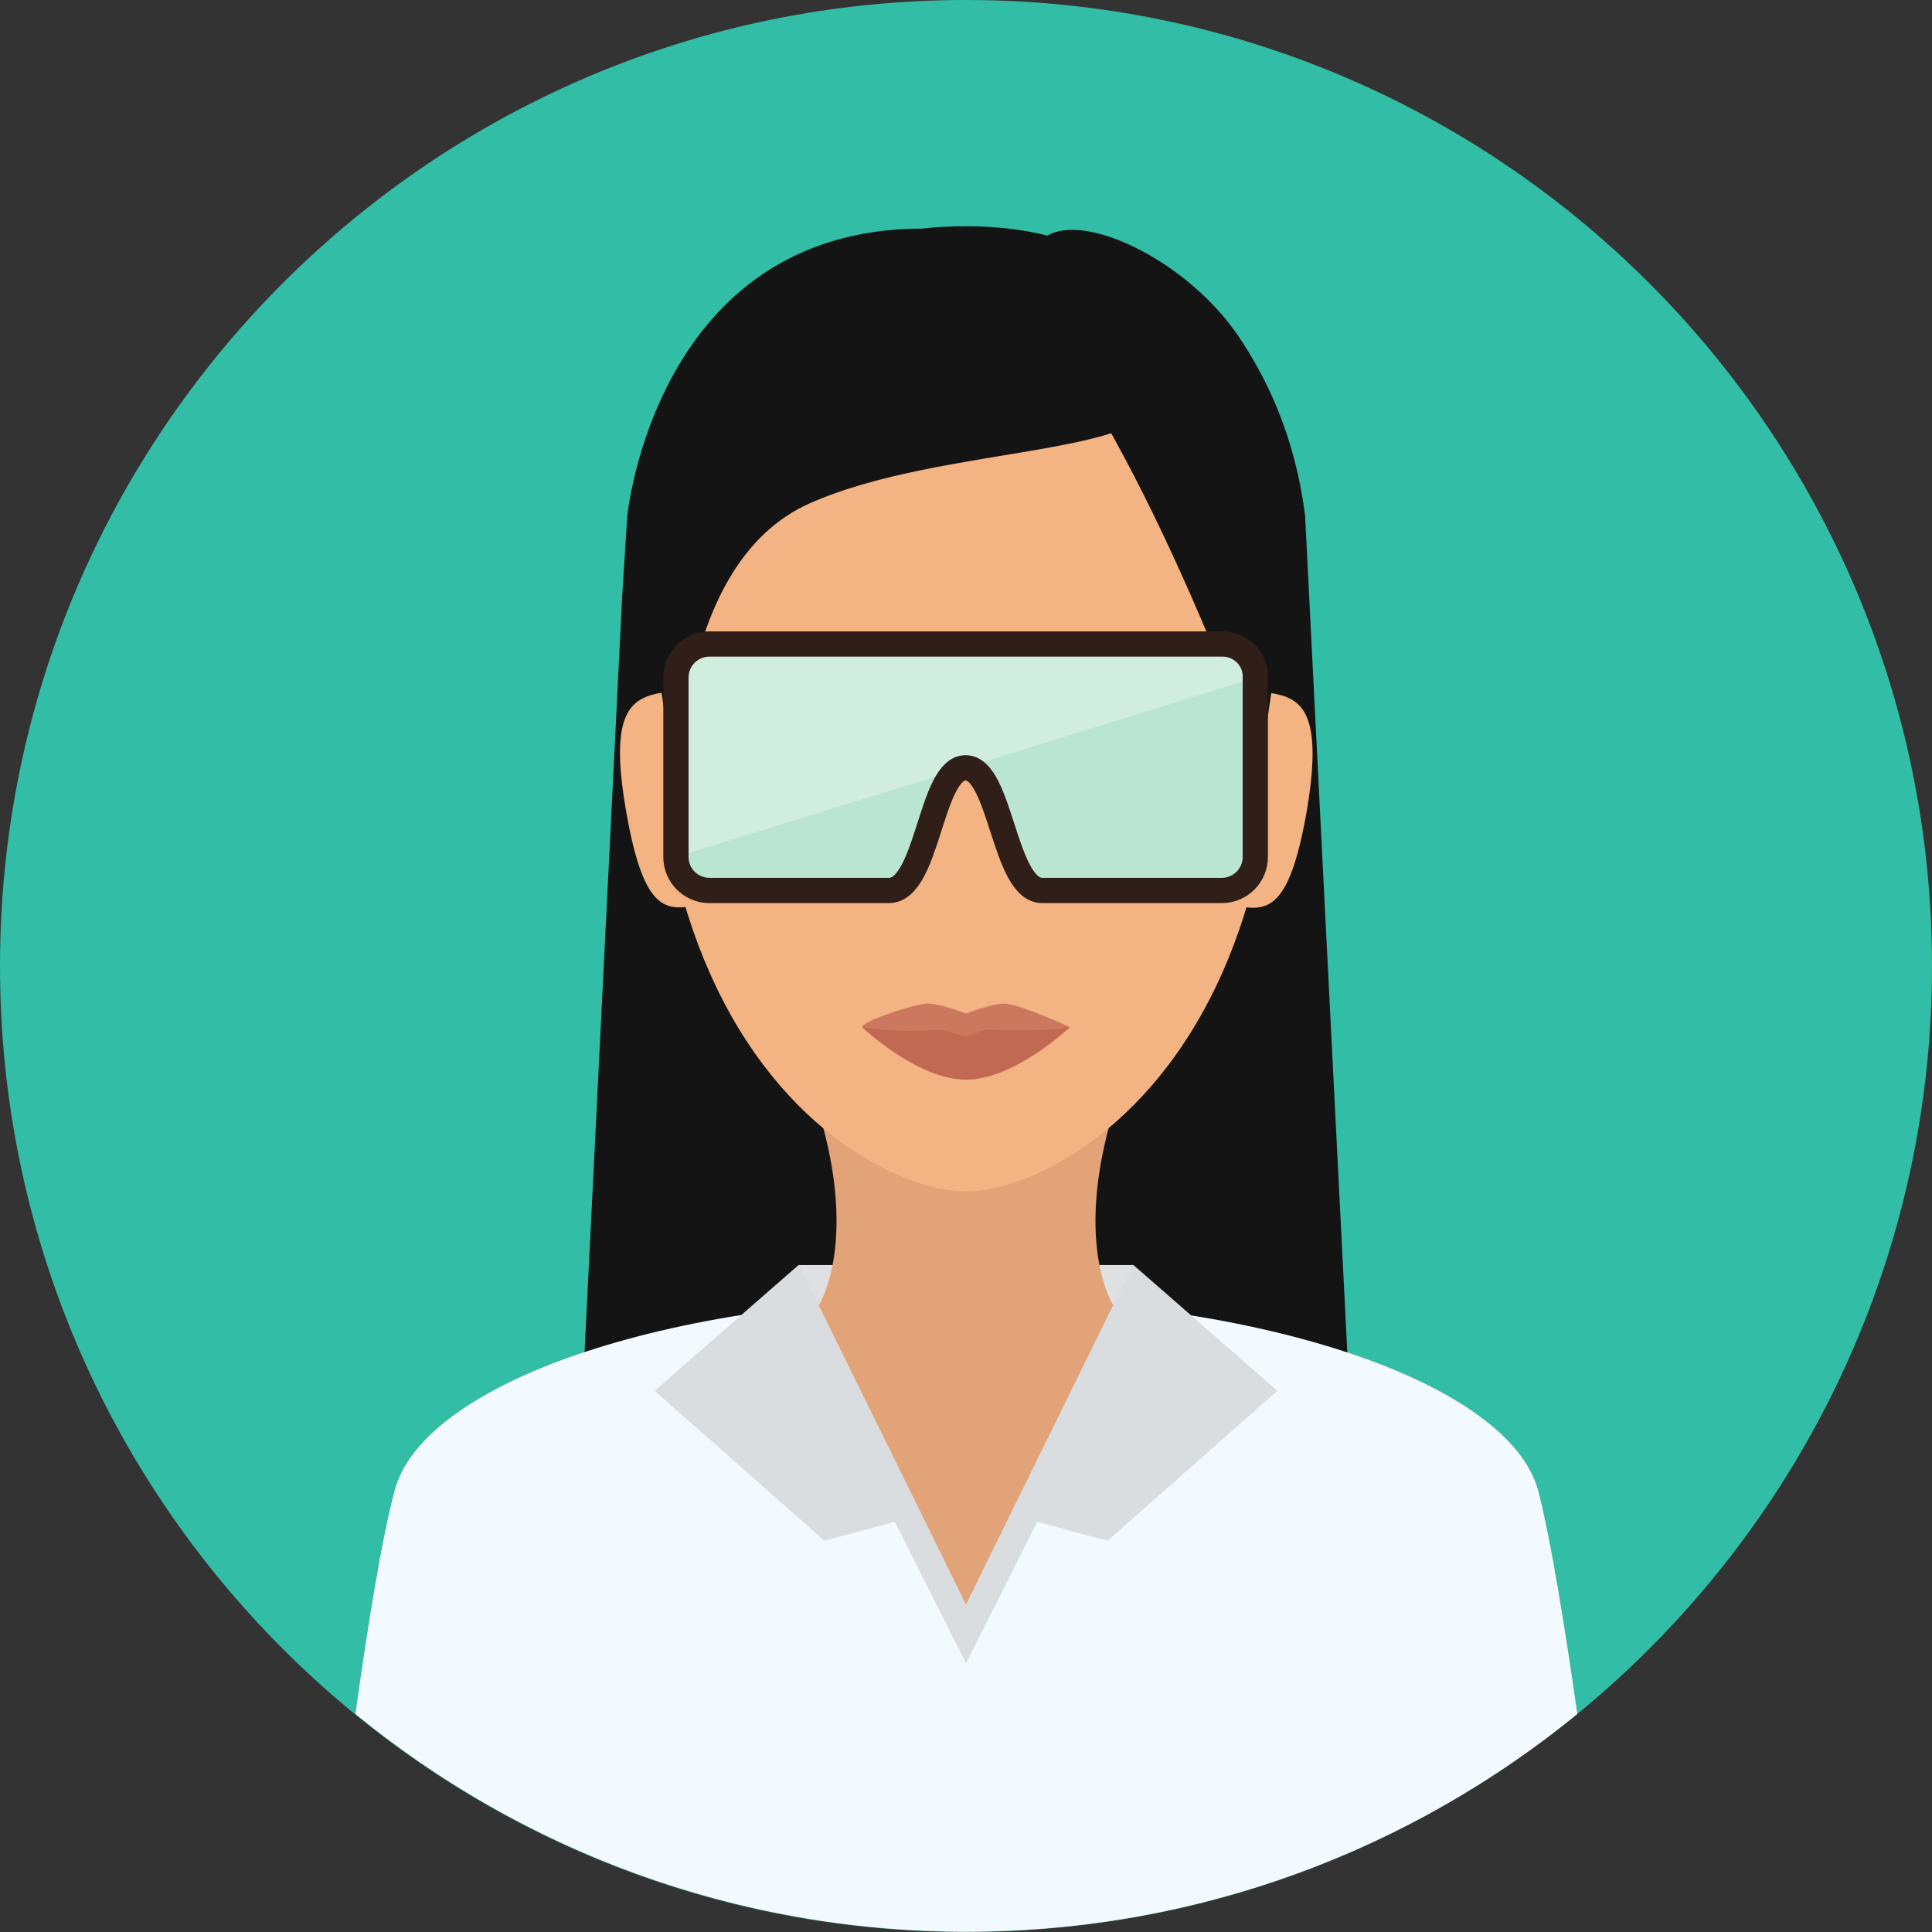
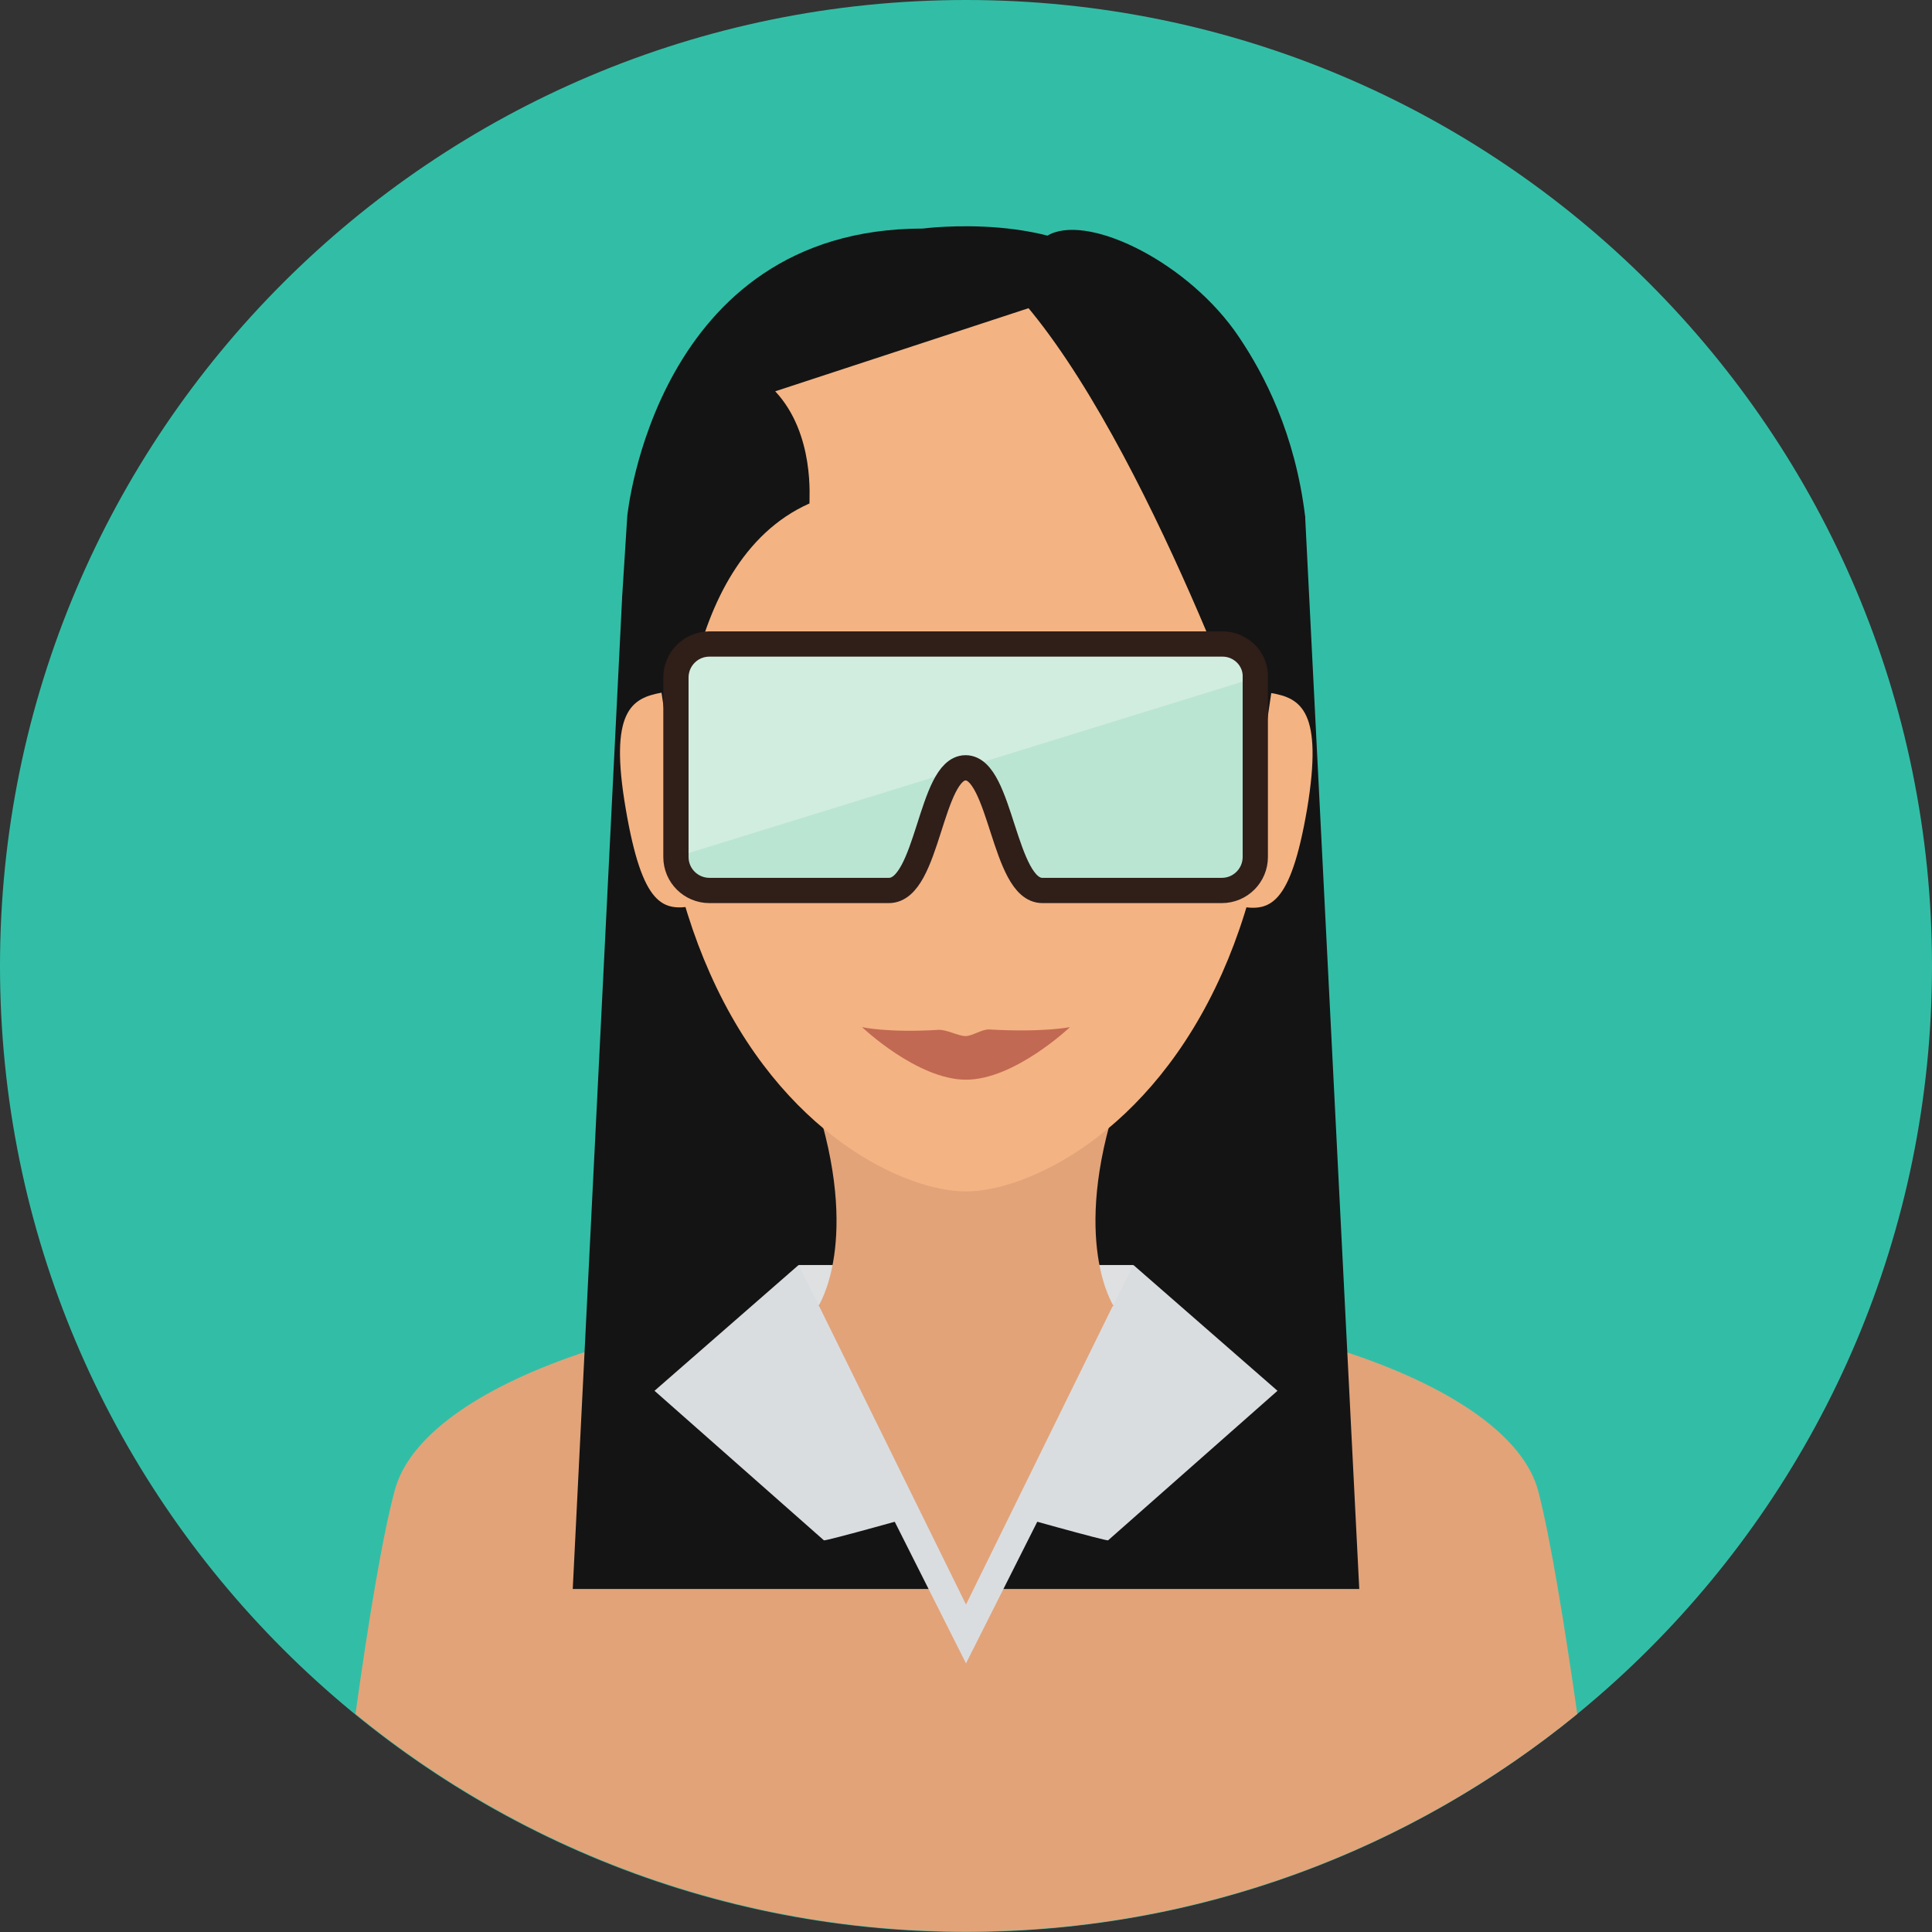
<svg xmlns="http://www.w3.org/2000/svg" enable-background="new 0 0 512 512" height="496.2" preserveAspectRatio="xMidYMid meet" version="1.0" viewBox="7.9 7.9 496.2 496.2" width="496.2" zoomAndPan="magnify">
  <rect x="7.9" y="7.9" width="496.2" height="496.2" fill="#333333" stroke="none" />
  <g>
    <path d="m504.1 256c0-137-111.1-248.1-248.1-248.1s-248.1 111.1-248.1 248.1 111.1 248.1 248.1 248.1 248.1-111.1 248.1-248.1" fill="#32bea6" />
  </g>
  <g fill="#e2a379">
    <path d="m294.9 290h-77.8c12.1 36.6 1 53.3 1 53.3l26.9 6.1h22l26.9-6.1s-11.1-16.7 1-53.3" fill="inherit" />
    <path d="m256.1 398c44.9 0 37.8-54.7 37.8-54.7s-8.9 17.3-38.1 17.3-37.5-17.3-37.5-17.3-7.1 54.7 37.8 54.7" fill="inherit" />
    <path d="m255.7 341.3c-77.2 0-139.1 22.1-146.4 49.3-3.3 12.2-7 35.2-10.1 57.5 42.7 34.9 97.4 55.9 156.9 55.9s114.1-21 156.9-55.9c-3.2-22.3-6.9-45.4-10.1-57.5-7.5-27.2-70.1-49.3-147.2-49.3" fill="inherit" />
  </g>
  <g>
    <path d="m357 416h-202l12.7-255 175.4-20.5z" fill="#141414" />
  </g>
  <g>
    <path d="m213 332.8h86v25h-86z" fill="#dee0e2" />
  </g>
  <g>
-     <path d="m255.7 341.3c-77.2 0-139.1 22.1-146.4 49.3-3.3 12.2-7 35.2-10.1 57.5 42.7 34.9 97.4 55.9 156.9 55.9s114.1-21 156.9-55.9c-3.2-22.3-6.9-45.4-10.1-57.5-7.5-27.2-70.1-49.3-147.2-49.3" fill="#f3faff" />
-   </g>
+     </g>
  <g fill="#dadde0">
    <path d="m301.8 344.1c-14.5-1.8-30-2.7-46.1-2.7-15.9 0-31.2 0.9-45.5 2.7l45.8 91z" fill="inherit" />
    <path d="m176 365.1 37-32.3 32 63.9s-25.2 7.1-25.5 6.8z" fill="inherit" />
    <path d="m336 365.1-37-32.3-32 63.9s25.2 7.1 25.5 6.8z" fill="inherit" />
  </g>
  <g fill="#e2a379">
    <path d="m256 420-37.8-76.8s9.2-12.4 37.4-12.4 38.1 12.5 38.1 12.5z" fill="inherit" />
    <path d="m294.9 290h-77.8c12.1 36.6 1 53.3 1 53.3s16.4 6.1 37.9 6.1 37.9-6.1 37.9-6.1-11.1-16.7 1-53.3" fill="inherit" />
  </g>
  <g>
    <path d="m335.8 183.1c0-92.4-35.7-113.6-79.8-113.6-44 0-79.8 21.2-79.8 113.6 0 31.3 5.6 55.8 14 74.7 18.4 41.6 50.3 56.1 65.8 56.1 15.4 0 47.3-14.5 65.8-56.1 8.4-18.9 14-43.4 14-74.7" fill="#f4b382" />
  </g>
  <g fill="#141414">
-     <path d="m296.6 79c-16.2-17.1-51.7-12.4-51.7-12.4-68.8 0-75.9 73.9-75.9 73.9l-1.3 20.5c0 14.2 7.6 31.8 15 49.3 0 0-1.5-57.7 33.1-73.1s92.1-11.7 89.6-29.4c-0.1-0.9 1.5-17.8-8.8-28.8" fill="inherit" />
+     <path d="m296.6 79c-16.2-17.1-51.7-12.4-51.7-12.4-68.8 0-75.9 73.9-75.9 73.9l-1.3 20.5c0 14.2 7.6 31.8 15 49.3 0 0-1.5-57.7 33.1-73.1c-0.1-0.9 1.5-17.8-8.8-28.8" fill="inherit" />
    <path d="m277.7 68c10.6-4.9 35.7 7.6 48.3 26.3 6.7 9.9 14.5 25 17.1 46.2 0 0 0.3 42.3-10.2 68.5 0 0-30.2-87.3-63.1-124.6 0.1-0.5 1.1-13.2 7.9-16.4" fill="inherit" />
  </g>
  <g fill="#f4b382">
    <path d="m168.6 215.6c4.3 25.2 9.6 26.3 17.3 25l-8.1-54.8c-7.7 1.4-13.5 4.7-9.2 29.8" fill="inherit" />
    <path d="m334.4 185.9-8.1 54.8c7.6 1.3 13 0.1 17.3-25 4.2-25.2-1.6-28.5-9.2-29.8" fill="inherit" />
  </g>
  <g>
-     <path d="m282.7 271.7s-14.2 9.6-26.7 9.6-26.7-9.6-26.7-9.6c0-1.4 11.3-5.3 16.1-6 3-0.5 10.6 2.5 10.6 2.5s7.5-2.9 10.4-2.5c4.9 0.7 16.3 6 16.3 6" fill="#cc785e" />
-   </g>
+     </g>
  <g>
    <path d="m282.7 271.7s-14.2 13.5-26.7 13.5-26.7-13.5-26.7-13.5 6.5 1.5 19.6 0.7c2.2-0.1 5.1 1.6 7 1.6 1.7 0 4.2-1.8 6.1-1.7 13.8 0.8 20.7-0.6 20.7-0.6" fill="#c16952" />
  </g>
  <g>
    <path d="m321.9 173.3h-131.8c-4.8 0-8.6 3.9-8.6 8.6v46.1c0 4.8 3.9 8.6 8.6 8.6h46.1c10.1 0 10.6-31.5 19.7-31.5s9.8 31.5 19.7 31.5h46.1c4.8 0 8.6-3.9 8.6-8.6v-46.1c0.2-4.7-3.7-8.6-8.4-8.6" fill="#bae5d2" />
  </g>
  <g>
    <path d="m321.9 173.3h-131.8c-4.8 0-8.6 3.9-8.6 8.6v46.1l149-46.1c0-4.7-3.9-8.6-8.6-8.6" fill="#d1eddf" />
  </g>
  <g>
    <path d="m321.9 237.1h-46.1c-5.3 0-8-8.4-10.7-16.5-2.4-7.4-4.9-15-9.1-15s-6.6 7.6-9 14.9c-2.6 8.2-5.3 16.6-10.8 16.6h-46.1c-5 0-9-4-9-9v-46.1c0-5 4-9 9-9h131.7c5 0 9 4 9 9v46.1c0.1 4.9-4 9-8.9 9m-65.9-32.3c4.7 0 7.2 7.5 9.7 15.5 2.6 7.9 5.2 16 10 16h46.1c4.6 0 8.3-3.7 8.3-8.3v-46.1c0-4.6-3.7-8.3-8.3-8.3h-131.7c-4.6 0-8.3 3.7-8.3 8.3v46.1c0 4.6 3.7 8.3 8.3 8.3h46.1c4.9 0 7.5-8.2 10.1-16.1s5-15.4 9.7-15.4" fill="#e8d3bb" />
  </g>
  <path d="m321.9 173.3h-131.8c-4.8 0-8.6 3.9-8.6 8.6v46.1c0 4.8 3.9 8.6 8.6 8.6h46.1c10.1 0 10.6-31.5 19.7-31.5s9.8 31.5 19.7 31.5h46.1c4.8 0 8.6-3.9 8.6-8.6v-46.1c0.2-4.7-3.7-8.6-8.4-8.6z" fill="none" stroke="#301e19" stroke-linecap="round" stroke-linejoin="round" stroke-miterlimit="10" stroke-width="6.487" />
</svg>